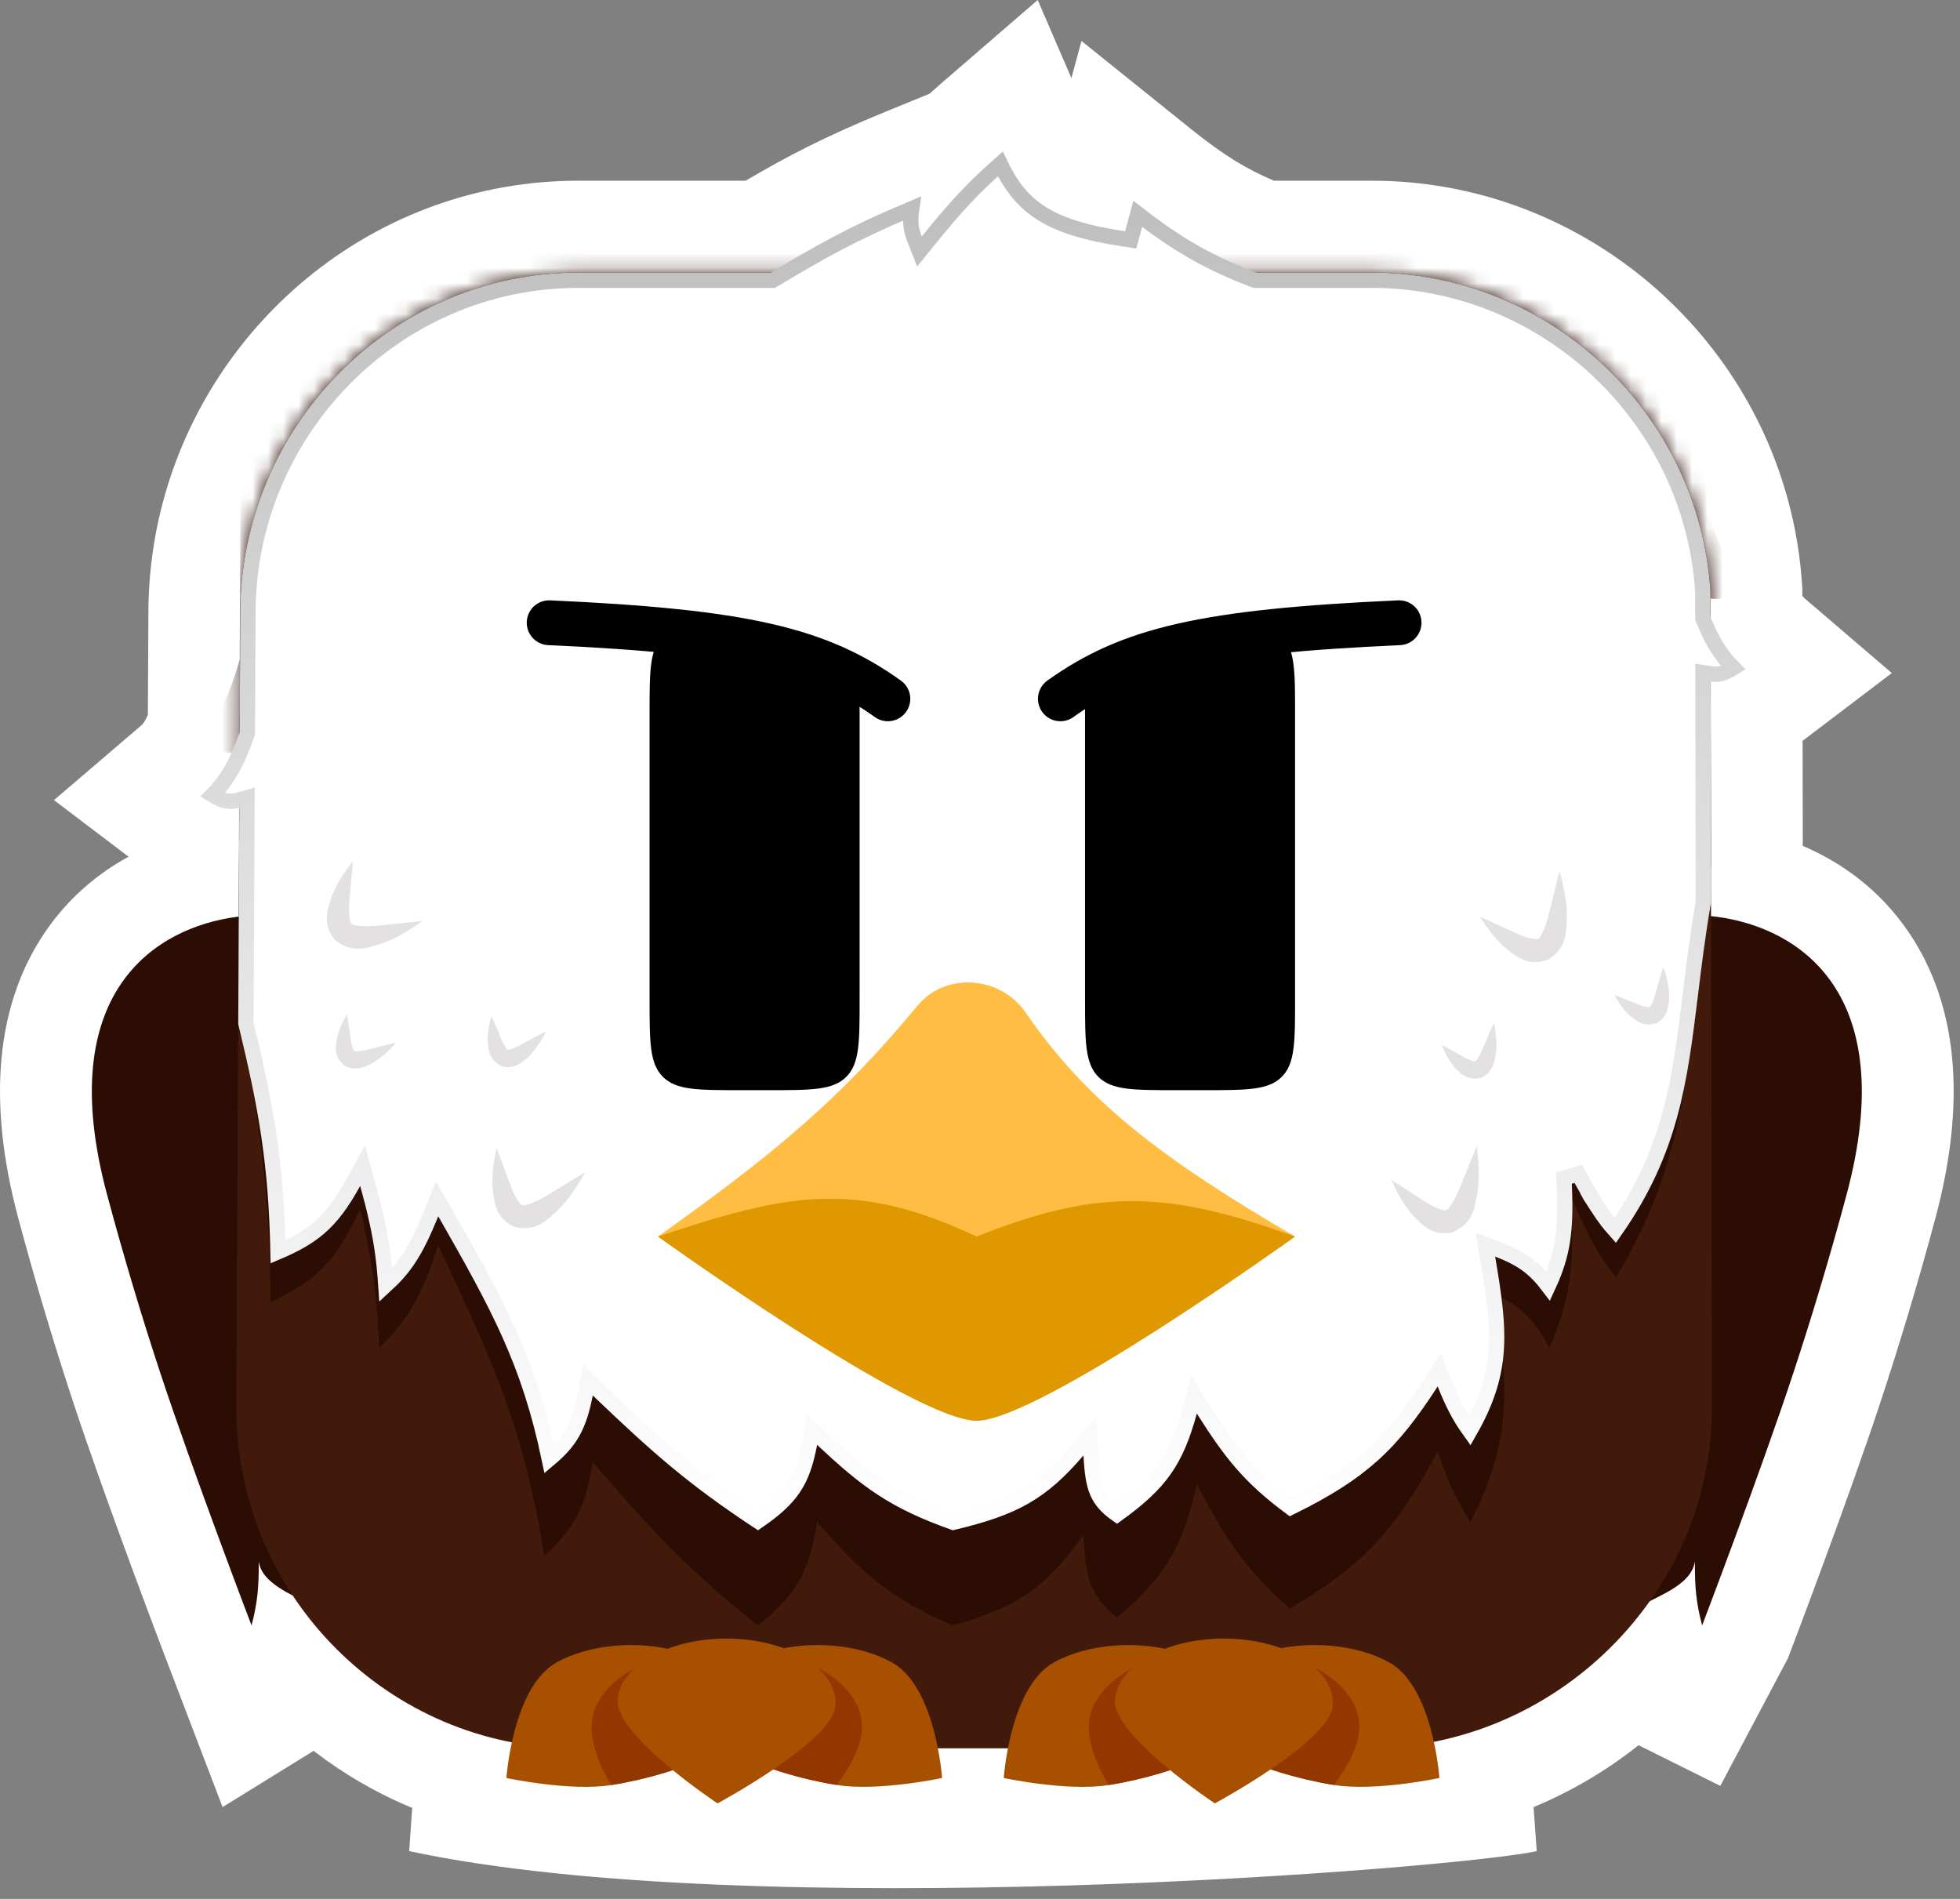
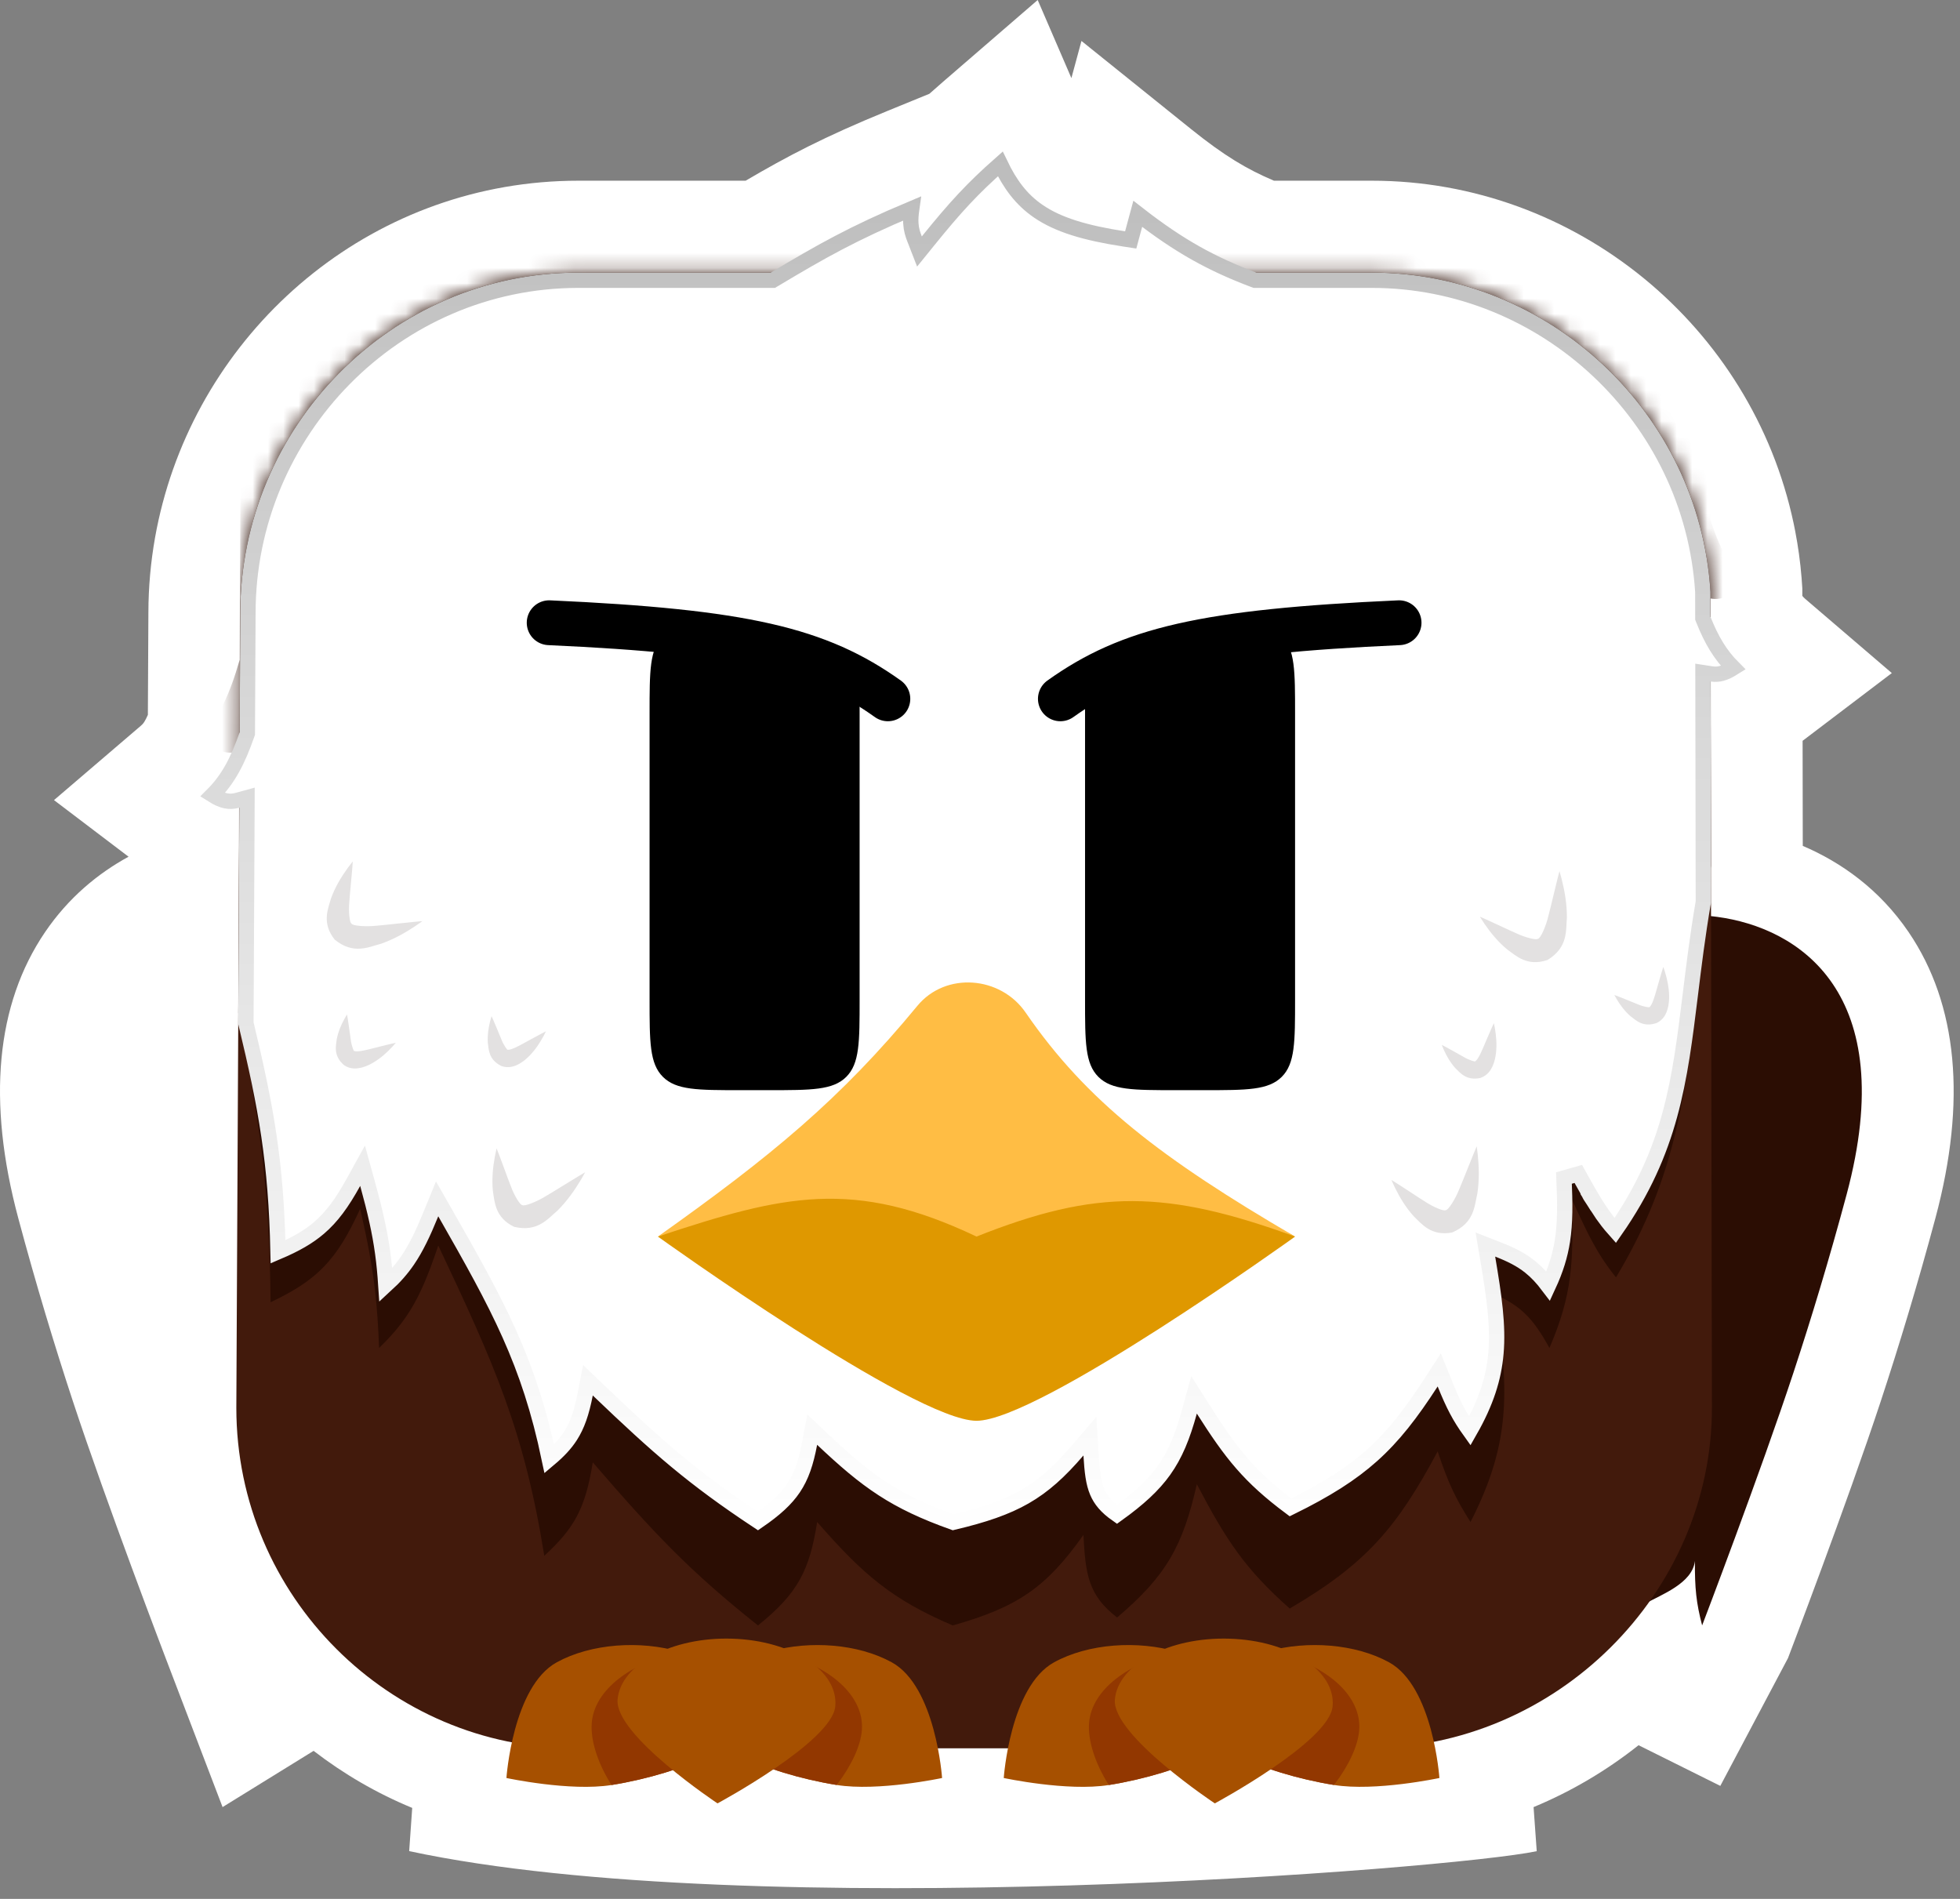
<svg xmlns="http://www.w3.org/2000/svg" width="128" height="124" viewBox="0 0 128 124" fill="none">
  <rect x="0" y="0" width="128" height="124" fill="#808080" stroke="none" />
  <path d="M69.969 5.1L70.626 2.674L77.778 8.425C79.957 10.177 81.434 11.054 83.197 11.8H89.586C102.952 11.8 114.406 21.335 117.133 34.165L117.234 34.666C117.429 35.67 117.57 36.693 117.654 37.731L117.691 38.252L117.703 38.434V38.911C117.745 38.967 117.798 39.028 117.899 39.114L123.547 43.952L117.721 48.375L117.732 55.237C120.24 56.309 122.744 58.074 124.643 60.866C127.854 65.589 128.437 71.921 126.397 79.536C125.236 83.867 124.018 87.883 122.823 91.508C120.638 98.137 116.766 108.278 116.765 108.28L112.347 116.62L107.008 113.964C104.937 115.608 102.633 116.976 100.152 118.005L100.358 120.883C94.93 122.042 49.155 125.688 26.722 120.88L26.92 118.058C24.604 117.102 22.441 115.843 20.48 114.332L14.535 118.005L10.82 108.28C10.811 108.255 6.945 98.13 4.762 91.508C3.567 87.882 2.35 83.866 1.19 79.536C-0.851 71.921 -0.267 65.589 2.944 60.866C4.473 58.618 6.396 57.035 8.396 55.944L3.526 52.248L9.179 47.41C9.319 47.29 9.376 47.217 9.445 47.102C9.497 47.017 9.566 46.886 9.657 46.681L9.691 40.008C9.693 38.338 9.843 36.697 10.127 35.098C10.264 34.328 10.431 33.577 10.624 32.847C13.774 20.902 24.616 11.8 37.777 11.8H48.694C51.41 10.209 53.809 8.94 57.927 7.256L60.695 6.124C60.976 5.872 61.269 5.615 61.579 5.347L67.768 0L69.969 5.1Z" fill="white" />
  <path d="M117.125 89.629C118.287 86.104 119.471 82.197 120.6 77.984C124.138 64.78 117.432 60.576 112.134 59.871C111.916 59.842 111.7 59.819 111.488 59.801C110.904 59.753 110.344 59.747 109.826 59.774C109.826 59.774 112.102 84.372 109.826 99.861C109.557 101.693 107.423 104.728 107.423 104.728C108.511 104.121 110.523 103.393 110.689 101.933C110.674 103.718 110.779 104.688 111.16 106.141C111.16 106.141 114.988 96.112 117.125 89.629Z" fill="#2B0D03" />
-   <path d="M10.46 89.629C9.298 86.104 8.115 82.197 6.985 77.984C3.447 64.78 10.154 60.576 15.452 59.871C15.67 59.842 15.886 59.819 16.098 59.801C16.682 59.753 17.241 59.747 17.76 59.774C17.76 59.774 15.484 84.372 17.76 99.861C18.029 101.693 20.163 104.728 20.163 104.728C19.075 104.121 17.063 103.393 16.897 101.933C16.911 103.718 16.807 104.688 16.426 106.141C16.426 106.141 12.598 96.112 10.46 89.629Z" fill="#2B0D03" />
  <path d="M89.586 17.8C101.155 17.8 110.972 26.939 111.703 38.627L111.799 91.927C111.799 104.035 101.617 114.165 89.34 114.165H37.532C25.501 114.165 15.434 104.282 15.434 91.927L15.692 40.038C15.692 27.931 25.501 17.8 37.777 17.8H89.586Z" fill="#421A0C" />
  <mask id="mask0_1528_7472" style="mask-type:alpha" maskUnits="userSpaceOnUse" x="15" y="17" width="97" height="98">
    <path d="M89.586 17.8C101.155 17.8 110.972 26.939 111.704 38.627L111.799 91.927C111.799 104.035 101.617 114.165 89.34 114.165H37.532C25.501 114.165 15.434 104.282 15.434 91.927L15.692 40.038C15.692 27.931 25.501 17.8 37.777 17.8H89.586Z" fill="#421A0C" />
  </mask>
  <g mask="url(#mask0_1528_7472)">
    <path d="M74.019 1.088C77.053 4.04 79.191 5.461 82.045 6.774H89.586C101.155 6.774 110.972 17.833 111.703 31.973L111.706 33.969C112.294 35.764 112.935 36.977 113.996 38.075C113.123 38.877 112.458 39.221 111.714 39.083L111.74 56.402V56.544C111.362 59.187 111.117 61.604 110.887 63.874C110.164 70.995 109.587 76.678 105.534 83.414C105.177 82.969 104.873 82.546 104.597 82.118C104.348 81.73 104.122 81.337 103.899 80.916L103.832 80.788L103.751 80.631L103.673 80.478L103.573 80.276C103.473 80.075 103.372 79.866 103.269 79.647L103.08 79.243L103.072 79.227L103.066 79.214L102.818 78.678L102.636 78.283C102.781 82.323 102.696 84.53 101.187 88.024C100.081 86 99.279 85.291 97.645 84.518C98.497 90.615 98.788 93.997 96.034 99.389C95.086 97.894 94.599 96.917 93.888 94.778C91.226 99.751 89.23 102.107 84.226 105.039C81.293 102.436 80.073 100.564 78.161 96.921C77.242 100.968 76.164 102.9 72.955 105.623C71.075 104.181 70.888 102.816 70.755 100.233C68.335 103.646 66.471 104.946 62.221 106.142C58.233 104.439 56.367 102.822 53.365 99.389C52.874 102.521 52.119 104.045 49.501 106.142C45.052 102.606 42.739 100.158 38.712 95.492C38.223 98.546 37.486 99.804 35.546 101.597C34.23 93.398 32.27 89.06 28.622 81.336C27.544 84.528 26.761 86.087 24.757 88.024C24.702 86.621 24.625 85.454 24.495 84.307C24.309 82.68 24.016 81.094 23.523 78.933C21.985 82.308 20.708 83.597 17.672 85.037C17.586 77.453 16.95 73.134 15.558 66.14L15.563 64.884L15.629 49.054C14.772 49.337 14.055 49.01 13.08 48.114C14.313 46.838 14.979 45.406 15.653 43.086L15.692 33.68C15.692 19.032 25.501 6.774 37.777 6.774H50.335C53.561 4.442 55.746 2.938 60.199 0.735C60.019 1.747 59.961 2.369 59.983 2.845C60.003 3.258 60.084 3.561 60.199 3.917C62.198 0.925 63.356 -0.558 65.501 -2.801C66.865 1.019 68.408 2.571 73.476 3.514L74.019 1.088Z" fill="#2B0D03" />
  </g>
  <path d="M49.484 18.31C49.41 18.354 49.335 18.4 49.26 18.445" stroke="#00723D" stroke-width="0.976" stroke-linecap="round" />
  <path d="M65.325 10.706C65.956 12.018 66.689 13.03 67.817 13.8C69.102 14.678 70.845 15.207 73.4 15.6L73.842 15.668L73.958 15.236L74.302 13.963C77.069 16.119 79.153 17.236 81.867 18.268L81.953 18.3H89.586C100.887 18.301 110.481 27.229 111.203 38.645L111.206 40.278V40.374L111.241 40.462C111.761 41.774 112.336 42.751 113.2 43.615C112.631 43.973 112.216 44.075 111.79 44.01L111.213 43.921L111.214 44.505L111.239 58.819V58.896C110.864 61.077 110.619 63.071 110.391 64.933C109.69 70.635 109.135 75.115 105.483 80.353C105.383 80.241 105.287 80.13 105.195 80.019L104.991 79.765C104.754 79.46 104.536 79.148 104.32 78.812H104.321L104.255 78.708H104.256L104.177 78.583L104.101 78.46H104.102L104.001 78.293C103.903 78.129 103.804 77.96 103.702 77.782L103.515 77.45L103.514 77.449L103.506 77.435L103.505 77.433L103.502 77.428L103.254 76.986L103.073 76.66L102.137 76.925C102.209 78.593 102.221 79.84 102.037 81.021C101.889 81.978 101.607 82.903 101.109 83.977C100.725 83.469 100.348 83.065 99.927 82.727C99.327 82.246 98.665 81.918 97.826 81.591L97.005 81.269L97.151 82.139C97.579 84.666 97.852 86.564 97.694 88.377C97.552 89.99 97.064 91.56 95.987 93.445C95.342 92.545 94.925 91.774 94.352 90.35L93.991 89.456L93.468 90.265C92.148 92.303 91.011 93.776 89.602 95.037C88.244 96.251 86.611 97.285 84.278 98.432C81.585 96.422 80.418 94.93 78.583 92.04L77.979 91.086L77.679 92.175C77.227 93.819 76.747 94.992 76.01 96.023C75.315 96.995 74.37 97.867 72.944 98.891C72.247 98.404 71.879 97.944 71.659 97.429C71.4 96.822 71.321 96.09 71.254 95.013L71.177 93.785L70.375 94.719C69.187 96.104 68.159 97.033 66.926 97.74C65.716 98.433 64.279 98.928 62.249 99.407C58.437 98.046 56.637 96.752 53.708 93.984L53.044 93.356L52.873 94.255C52.633 95.519 52.338 96.405 51.816 97.179C51.329 97.9 50.62 98.556 49.496 99.326C45.263 96.524 42.987 94.528 39.058 90.765L38.396 90.132L38.221 91.032C37.983 92.262 37.692 93.084 37.252 93.77C36.916 94.293 36.48 94.758 35.872 95.27C34.541 88.921 32.563 85.316 29.056 79.178L28.547 78.288L28.159 79.237C27.624 80.547 27.174 81.49 26.623 82.298C26.231 82.873 25.78 83.388 25.197 83.921C25.147 83.172 25.083 82.49 24.99 81.814C24.801 80.44 24.501 79.105 24.005 77.307L23.678 76.124L23.085 77.199C22.331 78.567 21.662 79.474 20.834 80.183C20.135 80.783 19.299 81.258 18.157 81.745C18.032 75.897 17.39 72.353 16.059 66.813L16.064 65.832L16.129 52.748L16.132 52.089L15.496 52.263C14.984 52.402 14.527 52.322 13.876 51.912C14.907 50.882 15.522 49.693 16.125 47.978L16.152 47.899L16.153 47.815L16.192 40.041V40.039C16.192 28.201 25.784 18.3 37.777 18.3H50.473L50.592 18.23C53.593 16.436 55.678 15.245 59.543 13.622C59.489 14.002 59.469 14.31 59.484 14.582C59.509 14.999 59.61 15.306 59.733 15.621L60.046 16.424L60.588 15.754C62.409 13.502 63.517 12.303 65.325 10.706Z" fill="white" stroke="url(#paint0_linear_1528_7472)" />
  <path d="M90.866 77.051C90.94 77.219 91.013 77.38 91.089 77.538C91.42 78.212 91.805 78.846 92.323 79.422C92.847 79.927 93.464 80.738 94.834 80.483C96.298 79.854 96.288 78.74 96.482 77.932C96.61 77.066 96.592 76.226 96.505 75.381C96.486 75.21 96.464 75.034 96.44 74.854C96.37 75.022 96.301 75.184 96.235 75.342C95.912 76.12 95.622 76.889 95.317 77.61C95.047 78.301 94.566 79.055 94.413 79.022C94.33 79.112 93.648 78.85 93.11 78.495C92.538 78.14 91.944 77.732 91.318 77.334C91.171 77.242 91.022 77.149 90.866 77.051Z" fill="#E3E1E1" />
  <path d="M96.644 59.861C96.742 60.017 96.837 60.166 96.934 60.31C97.359 60.93 97.831 61.502 98.427 61.998C99.018 62.422 99.745 63.136 101.064 62.686C102.423 61.853 102.252 60.753 102.328 59.925C102.331 59.05 102.192 58.221 101.985 57.397C101.941 57.231 101.894 57.06 101.844 56.886C101.799 57.061 101.754 57.232 101.711 57.398C101.503 58.214 101.328 59.017 101.129 59.774C100.961 60.496 100.594 61.312 100.437 61.301C100.369 61.403 99.656 61.241 99.073 60.967C98.455 60.698 97.809 60.38 97.132 60.076C96.974 60.006 96.812 59.935 96.644 59.861Z" fill="#E3E1E1" />
  <path d="M105.425 64.973C105.48 65.074 105.535 65.171 105.591 65.265C105.835 65.667 106.113 66.037 106.479 66.357C106.843 66.629 107.291 67.105 108.187 66.805C108.664 66.577 108.821 66.169 108.907 65.88C108.991 65.574 109.008 65.295 109.004 65.022C108.992 64.476 108.885 63.964 108.73 63.457C108.697 63.354 108.662 63.249 108.625 63.142C108.591 63.25 108.557 63.355 108.525 63.457C108.369 63.959 108.24 64.451 108.105 64.909C108.037 65.134 107.966 65.353 107.886 65.524C107.808 65.701 107.709 65.781 107.717 65.766C107.759 65.805 107.321 65.743 106.963 65.584C106.582 65.434 106.172 65.255 105.738 65.089C105.637 65.051 105.533 65.013 105.425 64.973Z" fill="#E3E1E1" />
  <path d="M94.157 68.233C94.199 68.34 94.241 68.443 94.284 68.543C94.477 68.973 94.707 69.374 95.03 69.737C95.358 70.052 95.744 70.581 96.67 70.394C97.171 70.227 97.378 69.842 97.499 69.566C97.62 69.273 97.671 68.997 97.701 68.727C97.758 68.183 97.715 67.662 97.624 67.139C97.605 67.033 97.583 66.925 97.559 66.814C97.512 66.917 97.466 67.017 97.421 67.114C97.204 67.592 97.014 68.065 96.823 68.502C96.728 68.718 96.631 68.925 96.53 69.086C96.431 69.252 96.322 69.319 96.333 69.305C96.369 69.349 95.943 69.232 95.607 69.031C95.247 68.834 94.863 68.606 94.453 68.387C94.357 68.337 94.259 68.286 94.157 68.233Z" fill="#E3E1E1" />
  <path d="M23.038 56.251C22.924 56.395 22.816 56.535 22.712 56.675C22.272 57.283 21.891 57.92 21.624 58.648C21.422 59.347 20.994 60.272 21.861 61.363C23.102 62.363 24.081 61.833 24.887 61.627C25.712 61.335 26.445 60.926 27.152 60.454C27.294 60.357 27.439 60.256 27.587 60.15C27.406 60.166 27.23 60.182 27.06 60.197C26.221 60.275 25.406 60.379 24.626 60.447C23.889 60.53 22.997 60.459 22.955 60.308C22.836 60.277 22.749 59.551 22.812 58.91C22.858 58.238 22.94 57.522 22.999 56.782C23.012 56.61 23.024 56.434 23.038 56.251Z" fill="#E3E1E1" />
  <path d="M32.43 74.992C32.389 75.171 32.352 75.344 32.319 75.515C32.184 76.254 32.114 76.992 32.187 77.764C32.306 78.481 32.318 79.501 33.571 80.112C35.121 80.48 35.777 79.579 36.415 79.046C37.034 78.427 37.519 77.742 37.954 77.012C38.04 76.863 38.127 76.709 38.215 76.55C38.059 76.643 37.907 76.733 37.76 76.819C37.037 77.251 36.346 77.697 35.671 78.093C35.042 78.487 34.207 78.806 34.103 78.688C33.983 78.712 33.592 78.094 33.372 77.489C33.124 76.862 32.89 76.181 32.624 75.488C32.561 75.327 32.497 75.163 32.43 74.992Z" fill="#E3E1E1" />
  <path d="M32.101 66.358C32.068 66.469 32.037 66.576 32.01 66.681C31.895 67.138 31.828 67.596 31.857 68.081C31.92 68.531 31.896 69.185 32.739 69.611C33.236 69.79 33.637 69.615 33.903 69.473C34.18 69.318 34.39 69.133 34.581 68.939C34.962 68.546 35.251 68.111 35.503 67.644C35.553 67.548 35.603 67.45 35.653 67.347C35.552 67.399 35.453 67.449 35.358 67.498C34.892 67.74 34.451 67.994 34.03 68.219C33.822 68.33 33.617 68.433 33.438 68.496C33.258 68.566 33.131 68.551 33.148 68.546C33.15 68.603 32.886 68.248 32.747 67.882C32.587 67.505 32.425 67.088 32.239 66.663C32.194 66.564 32.149 66.464 32.101 66.358Z" fill="#E3E1E1" />
  <path d="M22.661 66.245C22.601 66.344 22.545 66.439 22.492 66.535C22.266 66.948 22.087 67.374 21.993 67.851C21.941 68.302 21.754 68.93 22.464 69.554C22.9 69.852 23.332 69.782 23.625 69.712C23.931 69.631 24.181 69.505 24.415 69.365C24.882 69.081 25.271 68.731 25.632 68.342C25.704 68.263 25.777 68.18 25.852 68.093C25.741 68.118 25.633 68.142 25.529 68.165C25.016 68.282 24.526 68.418 24.062 68.53C23.833 68.585 23.608 68.633 23.42 68.65C23.227 68.672 23.109 68.626 23.126 68.626C23.113 68.681 22.948 68.272 22.905 67.882C22.843 67.477 22.792 67.033 22.718 66.575C22.7 66.468 22.681 66.359 22.661 66.245Z" fill="#E3E1E1" />
  <path d="M46.071 114.695C44.715 115.441 42.344 116.175 39.936 116.563C37.237 116.999 33.073 116.105 33.073 116.105C33.073 116.105 33.482 110.135 36.357 108.552C38.594 107.321 41.817 107.103 44.401 107.866C45.139 108.084 45.824 108.381 46.42 108.758C49.102 110.454 48.946 113.112 46.071 114.695Z" fill="#A65000" />
  <path d="M48.526 114.695C49.878 115.439 52.238 116.17 54.639 116.56C57.345 116.999 61.524 116.105 61.524 116.105C61.524 116.105 61.115 110.135 58.24 108.552C56.044 107.343 52.897 107.112 50.337 107.826C49.546 108.046 48.811 108.357 48.178 108.758C45.495 110.454 45.651 113.112 48.526 114.695Z" fill="#A65000" />
  <path fill-rule="evenodd" clip-rule="evenodd" d="M44.401 107.866C41.195 108.567 38.837 110.339 38.647 112.481C38.547 113.611 39.024 115.128 39.936 116.564C42.344 116.175 44.716 115.442 46.071 114.695C48.946 113.113 49.102 110.454 46.42 108.758C45.824 108.381 45.139 108.084 44.401 107.866Z" fill="#923700" />
  <path fill-rule="evenodd" clip-rule="evenodd" d="M54.639 116.56C55.592 115.32 56.193 114.034 56.282 113.026C56.494 110.649 53.971 108.562 50.337 107.825C49.546 108.046 48.811 108.357 48.178 108.758C45.495 110.454 45.651 113.112 48.526 114.695C49.878 115.439 52.238 116.17 54.639 116.56Z" fill="#923700" />
  <path d="M54.55 111.422C54.344 113.738 46.858 117.762 46.858 117.762C46.858 117.762 40.125 113.299 40.331 110.982C40.536 108.665 43.886 106.885 47.813 107.007C51.74 107.128 54.756 109.105 54.55 111.422Z" fill="#A65000" />
  <path d="M78.549 114.695C77.193 115.441 74.822 116.175 72.413 116.563C69.714 116.999 65.551 116.105 65.551 116.105C65.551 116.105 65.96 110.135 68.835 108.552C71.071 107.321 74.294 107.103 76.879 107.866C77.616 108.084 78.302 108.381 78.897 108.758C81.58 110.454 81.424 113.112 78.549 114.695Z" fill="#A65000" />
  <path d="M81.004 114.695C82.356 115.439 84.716 116.17 87.117 116.56C89.823 116.999 94.002 116.105 94.002 116.105C94.002 116.105 93.593 110.135 90.718 108.552C88.522 107.343 85.375 107.112 82.815 107.826C82.024 108.046 81.289 108.357 80.656 108.758C77.973 110.454 78.129 113.112 81.004 114.695Z" fill="#A65000" />
  <path fill-rule="evenodd" clip-rule="evenodd" d="M76.879 107.866C73.673 108.567 71.315 110.339 71.125 112.481C71.025 113.611 71.501 115.128 72.413 116.564C74.822 116.175 77.193 115.442 78.549 114.695C81.424 113.113 81.58 110.454 78.898 108.758C78.302 108.381 77.616 108.084 76.879 107.866Z" fill="#923700" />
  <path fill-rule="evenodd" clip-rule="evenodd" d="M87.117 116.56C88.07 115.32 88.671 114.034 88.76 113.026C88.972 110.649 86.449 108.562 82.815 107.825C82.024 108.046 81.289 108.357 80.656 108.758C77.973 110.454 78.129 113.112 81.004 114.695C82.356 115.439 84.716 116.17 87.117 116.56Z" fill="#923700" />
  <path d="M87.028 111.422C86.822 113.738 79.335 117.762 79.335 117.762C79.335 117.762 72.602 113.299 72.808 110.982C73.014 108.665 76.364 106.885 80.291 107.007C84.217 107.128 87.234 109.105 87.028 111.422Z" fill="#A65000" />
  <path d="M63.772 92.778C67.843 92.778 84.577 80.751 84.577 80.751L63.772 69.827L42.966 80.751C42.966 80.751 59.7 92.778 63.772 92.778Z" fill="#DF9800" />
  <path d="M63.772 80.749C71.623 77.625 76.171 77.697 84.577 80.749C75.837 75.645 70.962 71.913 66.981 66.122C65.336 63.729 61.753 63.444 59.907 65.685C54.877 71.785 50.361 75.502 42.966 80.749C51.151 78.034 55.733 76.925 63.772 80.749Z" fill="#FFBD44" />
  <path d="M42.421 46.604C42.421 43.804 42.421 42.404 43.291 41.535C44.161 40.665 45.561 42.616 48.361 42.616H50.199C52.998 42.616 54.398 42.616 55.268 43.486C56.138 44.356 56.138 43.804 56.138 46.604V65.249C56.138 68.049 56.138 69.449 55.268 70.319C54.398 71.189 52.998 71.189 50.199 71.189H48.361C45.561 71.189 44.161 71.189 43.291 70.319C42.421 69.449 42.421 68.049 42.421 65.249V46.604Z" fill="black" />
  <path d="M70.86 46.604C70.86 43.804 70.86 44.356 71.73 43.486C72.6 42.616 73.999 42.616 76.799 42.616H78.637C81.437 42.616 82.837 40.665 83.707 41.535C84.576 42.404 84.576 43.804 84.576 46.604V65.249C84.576 68.049 84.576 69.449 83.707 70.319C82.837 71.189 81.437 71.189 78.637 71.189H76.799C73.999 71.189 72.6 71.189 71.73 70.319C70.86 69.449 70.86 68.049 70.86 65.249V46.604Z" fill="black" />
  <path d="M69.249 45.634C73.766 42.405 78.624 41.242 91.368 40.665" stroke="black" stroke-width="2.927" stroke-linecap="round" />
  <path d="M57.983 45.634C53.466 42.405 48.609 41.242 35.864 40.665" stroke="black" stroke-width="2.927" stroke-linecap="round" />
  <defs>
    <linearGradient id="paint0_linear_1528_7472" x1="63.538" y1="9.886" x2="63.538" y2="99.929" gradientUnits="userSpaceOnUse">
      <stop stop-color="#BCBCBC" />
      <stop offset="1" stop-color="white" />
    </linearGradient>
  </defs>
</svg>